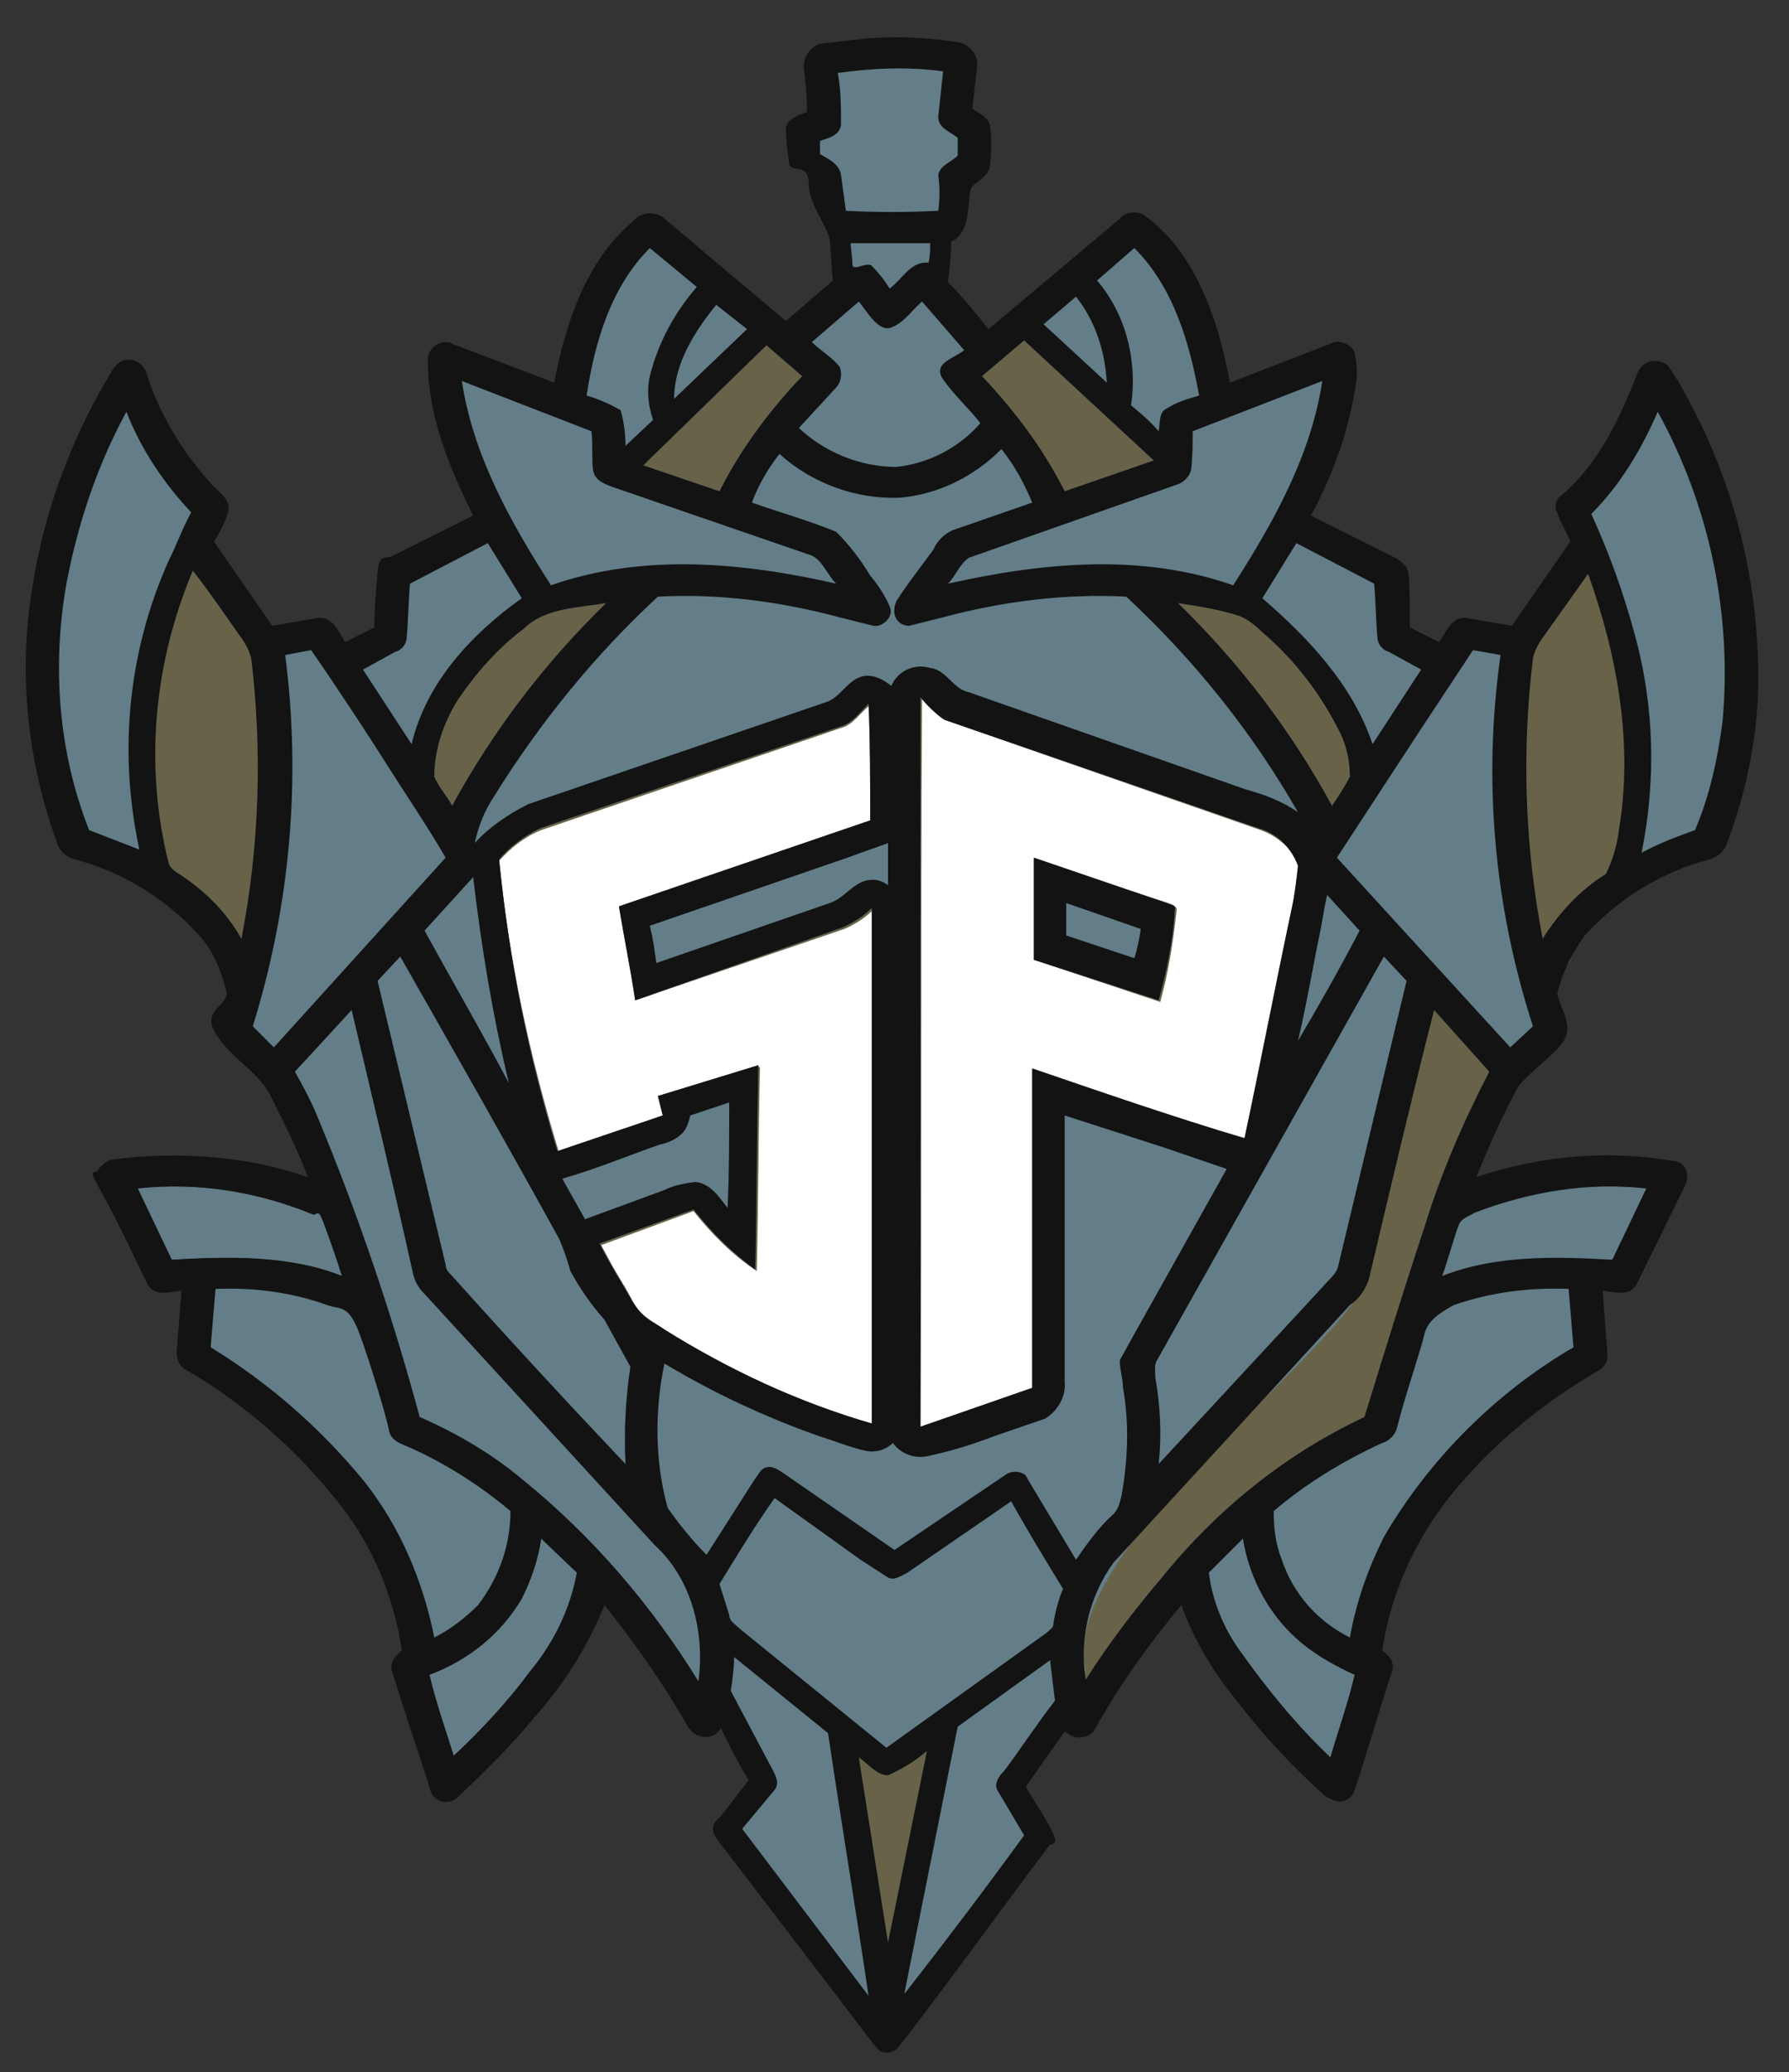
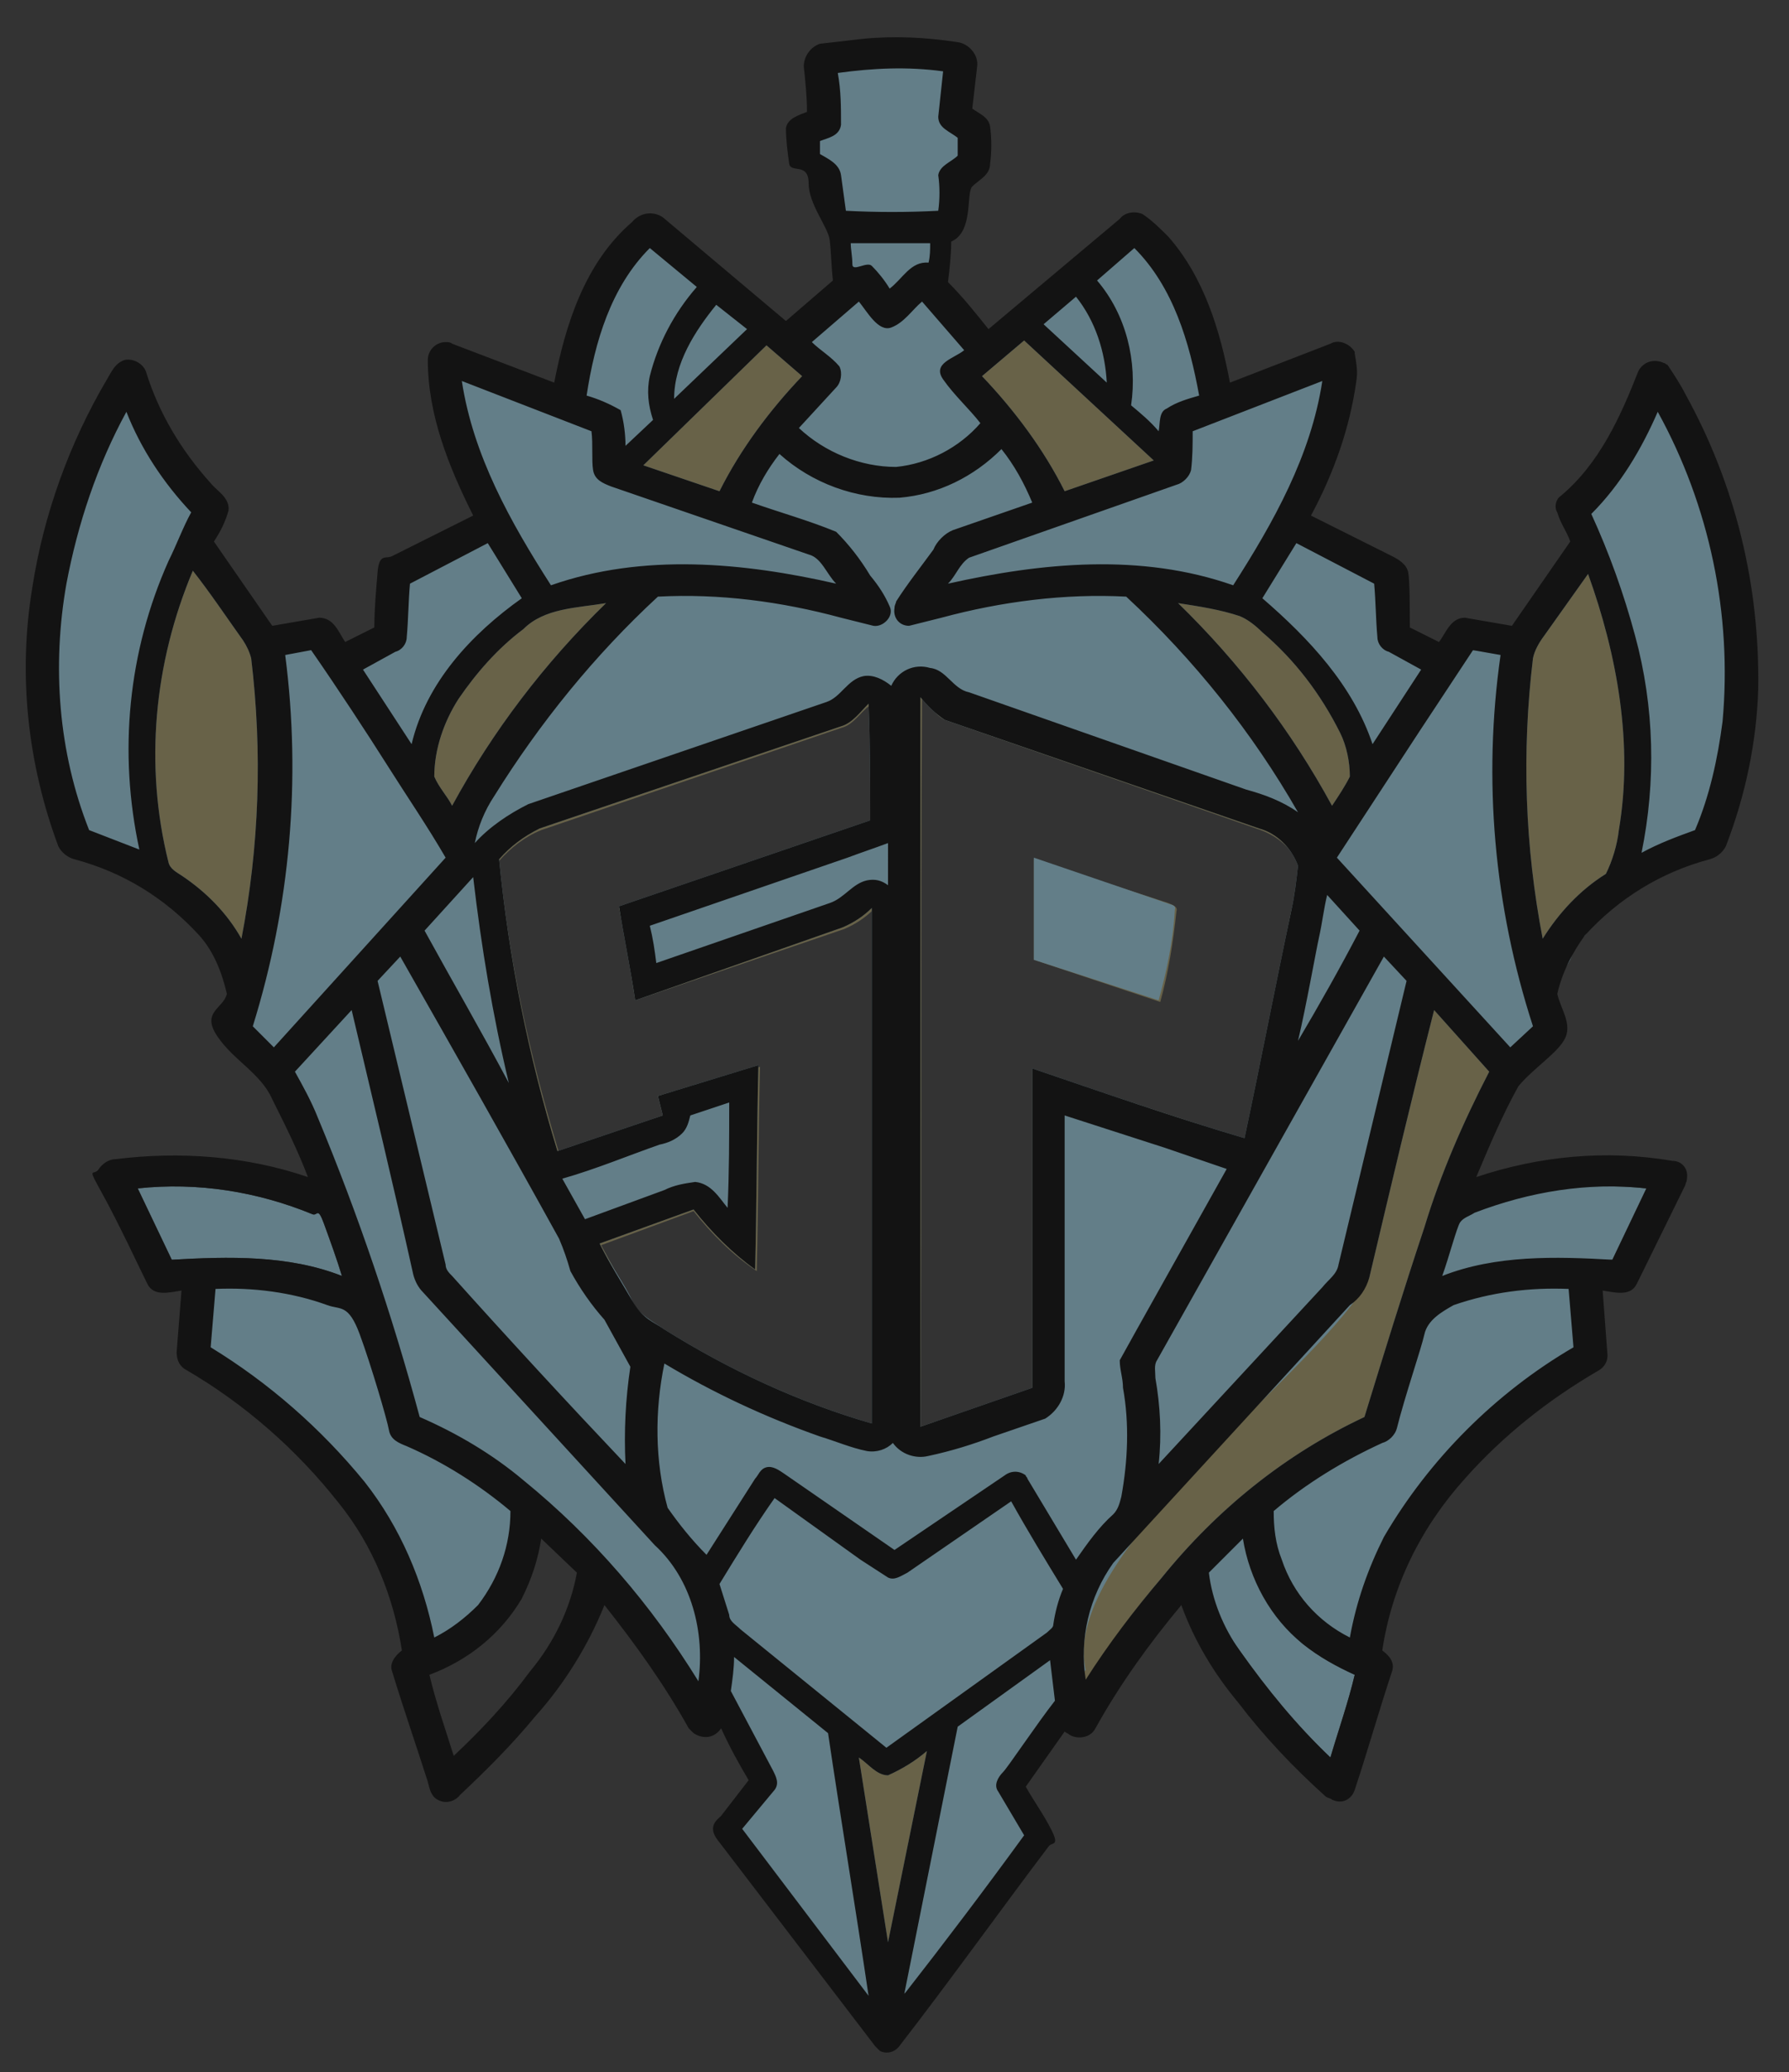
<svg xmlns="http://www.w3.org/2000/svg" version="1.1" id="Capa_1" x="0px" y="0px" viewBox="0 0 110.4 127.8" style="enable-background:new 0 0 110.4 127.8;" xml:space="preserve">
  <rect x="0" y="0" width="110.4" height="127.8" fill="#333333" stroke="none" />
  <style type="text/css">
	.st0{fill:#FFFFFF;}
	.st1{fill:#686248;}
	.st2{fill:#637E88;}
	.st3{fill:#131313;}
</style>
-   <circle class="st0" cx="55.8" cy="66.8" r="32.1" />
  <path class="st1" d="M96.2,84.6l-0.5,0.9L96.2,84.6z" />
  <path class="st1" d="M95.7,85.5c-0.1,0.3-0.3,0.5-0.5,0.8L95.7,85.5z" />
-   <path class="st1" d="M96.5,84.1l-0.3,0.5L96.5,84.1z" />
  <path class="st1" d="M95.7,85.5" />
  <path class="st1" d="M97.1,83.1l-0.2,0.3L97.1,83.1z" />
  <path class="st1" d="M96.8,83.7l-0.3,0.4L96.8,83.7z" />
  <path class="st1" d="M96.9,83.4L96.9,83.4z" />
  <path class="st1" d="M94.1,88.3L94.1,88.3z" />
  <path class="st1" d="M72.1,55.7L63.8,53v6.2l7.8,2.6c0.5-1.8,0.8-3.7,1-5.6C72.7,55.9,72.3,55.8,72.1,55.7z" />
  <path class="st1" d="M90.4,42.4L63.8,20.7l-16.3-0.2L19,42.5l-8.9-9.6c-13.8,8.4,3,24,3,24l41.4,63.6l13.1-16.3  c6.4-10.7,8.2-2.7,8.2-2.7l21.3-18.4c6.9-12-6.8-9.7-6.8-9.7l2.9-7.9c2.7-8.8,7.5-11.9,7.5-11.9C109.5,18.1,90.4,42.4,90.4,42.4z   M53.9,87.9c-4.5-1.4-8.9-3.3-12.9-5.8c-0.7-0.6-1.6-1-2-1.8l-1.9-3.5l5.7-2.1c1.1,1.4,2.4,2.7,3.9,3.7c0.1-4.2,0.1-8.4,0.2-12.6  l-6.3,1.8l0.3,1.2l-6.4,2.3c-1.8-5.9-3.1-11.9-3.7-18c0.7-0.8,1.6-1.5,2.6-1.9l18.5-6.3c0.8-0.2,1.2-1,1.8-1.4c0,2.4,0,4.8,0.1,7.2  L38.2,56c0.4,1.9,0.7,3.8,1,5.7l12.9-4.4c0.7-0.3,1.3-0.7,1.8-1.2V87.9z M79.7,56.1c-0.9,4.7-1.8,9.5-2.8,14.2L63.7,66v19.7L56.8,88  c0.1-15,0-29.9,0.1-44.9c0.5,0.4,0.8,1,1.4,1.3l19.5,6.8c1.1,0.4,2,1.2,2.4,2.3C80.1,54.4,80,55.3,79.7,56.1z" />
  <path class="st1" d="M94,88.4" />
-   <path class="st1" d="M95.2,86.3l-1.1,2L95.2,86.3z" />
  <path class="st2" d="M72,55.7l-8.2-2.8v6.3l7.7,2.5c0.5-1.8,0.9-3.7,1-5.6C72.6,55.8,72.2,55.8,72,55.7z" />
  <path class="st2" d="M102.1,24.8c0,0-7.8,14-9.5,15.2c0,0-7.2,1.2-7.1-4.4c0,0-9.2-1-2.6-12.4c0,0-1.6-1.2-7.1,1.4  c0,0-3.4-10-6.1-10.3L61,21.4c0,0-5-2.7-2.4-7.7c0,0,3.6-10.2-2.3-10.5c0,0-8.5-2-5.3,8.8c0,0,2.8,6.6-1.9,8.3l-8.9-5.4  c0,0-1.7-0.5-6,9.7l-6.6-2.5c0,0,0.5,7.5,2.7,10.2c0,0-6.6,1-6.4,6.9l-3.1,1.6c0,0-0.8-1.6-4.3-1.3L13,33.3l-4.6-9.1  c0,0-9.9,9.4-3.4,28c0,0,9.9,2.7,9.6,10.5c0,0,8.4,11.9,7.6,17.4c0,0-11.6-5.7-10.2,3.3c0,0,11.8,7.4,14.3,18.5c0,0,6.5-3.2,6.8-8.1  c0,0,13.6,13.5,13.6,16.1c0,0-5.2,3.1,7.1,14.2c0,0,13.3-6.6,8.6-14.1c1.2-2.5,2.7-4.9,4.6-7c-1.7-7.3,14.8-18.7,17.5-24.2  c1.3-5.5,2.6-11,4-16.5l3.4,3.8c-1.6,3.1-3,6.3-4,9.6c-1.3,3.9-2.5,7.8-3.7,11.7c-4.9,2.3-9.1,5.7-12.5,9.9c-1.1,1.3-2.1,2.6-3.1,4  c1.7-1.6,3.9-2.7,6.2-3.1c-0.1-0.4-0.2-0.8-0.2-1.2l2.1-2.1c0.1,1.2,0.5,2.4,1.1,3.4c2.4,0.7,4.6,2.1,6.3,3.9  c1.7-7.9,6.7-14.6,13.7-18.6c0.1-2.1-0.3-4.1-1.2-6c-2.6-0.1-5.2,0.3-7.6,1.1c0.4-1.1,0.7-2.2,1.1-3.3s0.6-0.4,0.9-0.6l2.2-0.8  c-0.9-0.4-1.8-0.7-2.8-0.8c1.7-4.9,3.9-9.6,6.5-14c0.2-0.6,0.5-1.1,0.9-1.5l0,0c2.4-3.5,5.2-6.1,7.9-5.5  C105.7,52.2,111.1,31.8,102.1,24.8z M14.9,57.9C14,56.3,12.7,55,11.2,54c-0.3-0.2-0.7-0.4-0.8-0.8c-1.5-6-0.9-12.3,1.5-18  c1.1,1.4,2.1,2.9,3.1,4.3c0.2,0.3,0.4,0.7,0.5,1.1C16.2,46.4,16,52.2,14.9,57.9z M63.2,21l8,7.4l-5.5,1.9c-1.3-2.6-3.1-5-5.1-7.1  L63.2,21z M47.3,21.3l2.2,1.9c-2,2.1-3.8,4.5-5.1,7.1l-4.7-1.6L47.3,21.3z M27.9,49.7c-0.3-0.6-0.8-1.1-1.1-1.8  c0-1.7,0.6-3.4,1.5-4.8c1.1-1.6,2.4-3.1,4-4.3c1.3-1.3,3.3-1.3,5.1-1.6C33.6,40.9,30.4,45.1,27.9,49.7z M41,82  c-0.7-0.5-1.6-0.9-2-1.8s-1.4-2.3-2-3.5l5.8-2.1c1.1,1.4,2.4,2.7,3.8,3.7c0.1-4.2,0.1-8.4,0.2-12.6l-6.2,1.9l0.3,1.2L34.4,71  c-1.8-5.9-3-11.9-3.6-18c0.7-0.8,1.5-1.4,2.5-1.9l18.6-6.3c0.7-0.2,1.2-0.9,1.7-1.4c0.1,2.4,0.1,4.8,0.1,7.2l-15.5,5.3  c0.3,1.9,0.7,3.8,1,5.8L52,57.2c0.7-0.3,1.3-0.7,1.8-1.2v31.8C49.3,86.5,45,84.5,41,82z M54.8,119.8L53,108.4  c0.6,0.4,1.1,1.1,1.8,1.1c0.9-0.4,1.7-0.9,2.4-1.5L54.8,119.8z M79.7,56.1c-1,4.7-1.9,9.4-2.9,14.1c-4.4-1.3-8.7-2.8-13.1-4.3v19.7  L56.8,88V43c0.4,0.5,0.9,1,1.5,1.4l19.4,6.7c1.1,0.3,2,1.2,2.4,2.3C80,54.3,79.9,55.2,79.7,56.1z M82.2,49.7  c-2.5-4.6-5.7-8.8-9.5-12.5c1.3,0.2,2.6,0.4,3.8,0.8c0.5,0.2,1,0.6,1.4,1c2,1.7,3.6,3.8,4.8,6.2c0.4,0.8,0.6,1.8,0.6,2.7  C83,48.5,82.6,49.1,82.2,49.7z M99.9,51.2c-0.1,0.9-0.4,1.9-0.8,2.7c-1.6,1-2.9,2.4-3.9,4c-1.1-5.7-1.3-11.5-0.6-17.3  c0.1-0.5,0.4-1,0.7-1.4l2.7-3.8C99.8,40.4,100.8,45.9,99.9,51.2z" />
  <path class="st2" d="M21.1,78.7c-0.3-1-0.7-2.1-1.1-3.2s-0.4-0.5-0.7-0.6c-3.4-1.4-7.1-2-10.8-1.6l2.1,4.4  C14.1,77.5,17.8,77.4,21.1,78.7z" />
  <path class="st2" d="M89,78.7l10.5-1l2.1-4.4c-2.8-0.3-5.7-0.1-8.4,0.7c-2-0.4-3.9,1-4.3,3C88.8,77.6,88.8,78.1,89,78.7z" />
-   <path class="st2" d="M32.2,98.6c-1.3,2.2-3.3,3.8-5.7,4.7c0.4,1.7,1,3.4,1.5,5c1.7-1.6,3.3-3.3,4.7-5.2c1.5-1.8,2.5-3.9,2.9-6.1  l-2.2-2.1C33.2,96.2,32.8,97.4,32.2,98.6z" />
  <path class="st2" d="M73.1,97.2c0.4,1.3,2.7,3.5,3.4,4.6c1.7,2.4,3.5,4.6,5.6,6.6c0.5-1.7,1.1-3.4,1.5-5.1c-1.1-0.5-2.2-1.1-3.2-1.9  c-1.1-0.8-3-6.1-3.6-7.2S74.1,97,73.1,97.2z" />
  <path class="st3" d="M53.2,2.4c2-0.2,3.9-0.1,5.9,0.2c0.7,0.1,1.3,0.8,1.2,1.5L60,6.7c0.4,0.3,1,0.5,1.1,1.1c0.1,0.8,0.1,1.5,0,2.3  c0,0.7-0.7,1-1.1,1.4s0.1,2.8-1.3,3.4c0,0.8-0.1,1.7-0.2,2.5c0.9,0.9,1.7,1.9,2.5,2.9l8.1-6.8c0.3-0.4,0.9-0.5,1.4-0.3  c0.6,0.4,1.1,0.9,1.6,1.4c2.2,2.5,3.2,5.8,3.8,9l6.2-2.4c0.5-0.3,1.2,0,1.5,0.5c0,0,0,0.1,0,0.1c0.1,0.6,0.2,1.1,0.1,1.7  c-0.4,2.9-1.4,5.7-2.8,8.3l5,2.5c0.4,0.2,0.9,0.5,1,1s0.1,2.3,0.1,3.4l1.8,0.9c0.4-0.5,0.7-1.5,1.6-1.5l2.9,0.5l3.6-5.2  c-0.2-0.6-0.6-1.1-0.8-1.8c-0.2-0.3-0.1-0.8,0.2-1c2.4-2,3.7-4.9,4.8-7.7c0.3-0.6,1-0.8,1.6-0.5c0.1,0,0.1,0.1,0.2,0.1  c0.4,0.6,0.8,1.2,1.1,1.8c3.1,5.6,4.6,11.8,4.5,18.2c-0.1,3.3-0.8,6.6-2,9.7c-0.2,0.4-0.6,0.7-1,0.8c-3,0.8-5.6,2.4-7.7,4.7  c-0.8,1.1-1.4,2.3-1.7,3.6c0.2,0.9,0.9,1.8,0.5,2.7c-0.4,0.9-2,1.9-2.9,3c-1,1.8-1.8,3.7-2.6,5.6c3.9-1.3,8-1.7,12.1-1  c0.6,0,1,0.5,0.9,1.1c0,0.2-0.1,0.3-0.1,0.4l-3,6.1c-0.4,0.8-1.4,0.5-2.1,0.4l0.3,4c0,0.4-0.2,0.7-0.5,0.9c-3.1,1.8-5.9,4-8.3,6.7  c-2.7,3-4.5,6.6-5.1,10.6c0.4,0.3,0.8,0.7,0.6,1.3c-0.8,2.4-1.5,4.9-2.3,7.3c-0.2,0.6-0.8,0.9-1.4,0.6c-0.1-0.1-0.3-0.1-0.4-0.2  c-2-1.8-3.8-3.7-5.4-5.8c-1.5-1.8-2.7-3.8-3.5-6c-2,2.4-3.8,4.9-5.3,7.6c-0.3,0.6-1.1,0.7-1.6,0.4c-0.1-0.1-0.2-0.1-0.3-0.2  l-2.4,3.4c0.5,0.9,1.1,1.7,1.6,2.7s0,0.7-0.2,1c-3.1,4.1-6.1,8.3-9.2,12.3c-0.3,0.4-0.8,0.5-1.2,0.3c-0.1-0.1-0.2-0.2-0.3-0.3  l-9.4-12.3c-0.3-0.4-0.6-0.7-0.6-1.1s0.3-0.6,0.5-0.8l1.7-2.2c-0.6-1-1.2-2.1-1.7-3.2c-0.4,0.6-1.1,0.7-1.7,0.3  c-0.1-0.1-0.2-0.2-0.3-0.3c-1.5-2.7-3.3-5.2-5.2-7.6c-1,2.5-2.5,4.9-4.3,6.9c-1.4,1.7-3,3.3-4.6,4.8c-0.3,0.4-0.9,0.6-1.4,0.3  c-0.4-0.2-0.5-0.7-0.6-1.1c-0.7-2.2-1.5-4.5-2.2-6.8c-0.2-0.5,0.2-1,0.6-1.3c-0.5-3.3-1.8-6.5-3.9-9.1c-2.6-3.3-5.8-6.1-9.4-8.2  c-0.4-0.2-0.6-0.6-0.6-1.1l0.3-3.8c-0.7,0.1-1.7,0.4-2.1-0.4s-1.8-3.8-2.8-5.6s-0.5-1-0.2-1.5c0.2-0.3,0.6-0.6,1-0.6  c4-0.5,8.1-0.2,11.9,1.1c-0.6-1.6-1.4-3.2-2.2-4.8c-0.7-1.6-2.4-2.4-3.4-3.9c-1-1.5,0.4-1.7,0.6-2.6c-0.3-1.3-0.8-2.6-1.7-3.6  c-2.1-2.3-4.7-3.9-7.7-4.7c-0.4-0.1-0.8-0.4-1-0.8c-1.9-5.1-2.5-10.6-1.6-16c0.7-4.5,2.3-8.9,4.6-12.8c0.3-0.5,0.5-1,1.1-1.2  c0.5-0.1,1.1,0.2,1.3,0.7c0.8,2.6,2.2,4.9,4,6.9c0.4,0.5,1.2,0.9,1.1,1.7c-0.2,0.7-0.5,1.3-0.9,1.9l3.6,5.2l2.9-0.5  c0.9,0,1.2,0.9,1.6,1.5l1.8-0.9c0-1.1,0.1-2.2,0.2-3.4s0.5-0.8,0.9-1l5-2.5c-1.5-3-2.8-6.2-2.8-9.6c0-0.6,0.5-1.1,1.1-1.1  c0.1,0,0.3,0,0.4,0.1l6.3,2.4c0.7-3.6,1.9-7.4,4.8-9.9c0.5-0.6,1.3-0.7,1.9-0.3l7.6,6.4l2.9-2.5c-0.1-0.8-0.1-1.7-0.2-2.5  s-1.3-2.2-1.3-3.5s-1.1-0.6-1.2-1.2c-0.1-0.7-0.2-1.5-0.2-2.2c0.1-0.6,0.8-0.8,1.3-1c0-0.9-0.1-1.9-0.2-2.8c0-0.6,0.4-1.2,1-1.4  L53.2,2.4z M51.7,4.5c0.2,1.1,0.2,2.1,0.2,3.2c-0.1,0.7-0.8,0.8-1.3,1v0.8c0.5,0.3,1.2,0.6,1.3,1.3c0.1,0.7,0.2,1.5,0.3,2.2  c1.9,0.1,3.8,0.1,5.7,0c0.1-0.7,0.1-1.5,0-2.2c0.1-0.6,0.8-0.8,1.2-1.2V8.5c-0.5-0.4-1.2-0.6-1.2-1.3c0.1-0.9,0.2-1.9,0.3-2.8  C56,4.1,53.9,4.2,51.7,4.5z M52.5,15c0,0.4,0.1,0.8,0.1,1.3c0,0.5,0.9-0.2,1.2,0.1c0.4,0.4,0.8,0.9,1.1,1.4c0.8-0.6,1.3-1.7,2.4-1.6  c0.1-0.4,0.1-0.8,0.1-1.2H52.5z M36.2,24.4c0.7,0.2,1.4,0.5,2.1,0.9c0.2,0.7,0.3,1.5,0.3,2.2l1.7-1.6c-0.3-0.9-0.4-1.8-0.2-2.7  c0.5-2,1.5-3.9,2.9-5.5l-2.9-2.4C37.7,17.7,36.7,21.1,36.2,24.4z M67.7,17.3c1.8,2.1,2.5,5,2.1,7.7c0.6,0.5,1.2,1,1.7,1.6  c0.1-0.5,0-1.2,0.5-1.4c0.6-0.4,1.3-0.6,2-0.8c-0.6-3.3-1.6-6.7-4-9.1L67.7,17.3z M64.4,20l3.9,3.6c-0.1-1.9-0.7-3.8-1.9-5.3  L64.4,20z M50.1,21.1c0.5,0.5,1.2,0.9,1.7,1.5c0.2,0.4,0.1,1-0.2,1.3l-2.3,2.5c1.6,1.5,3.8,2.4,6,2.4c2-0.2,3.9-1.2,5.2-2.7  c-0.7-0.9-1.6-1.7-2.3-2.7s0.7-1.3,1.3-1.8l-2.6-3c-0.6,0.5-1.1,1.3-1.9,1.6s-1.5-1-2-1.6L50.1,21.1z M41.6,24.6l4.5-4.3l-1.9-1.5  C42.9,20.4,41.6,22.4,41.6,24.6z M60.6,23.2c2,2.1,3.8,4.5,5.1,7.1l5.5-1.9l-8-7.4L60.6,23.2z M39.7,28.7l4.7,1.6  c1.3-2.6,3.1-5,5.1-7.1l-2.2-1.9L39.7,28.7z M28.5,23.5c0.7,4.6,3,8.7,5.5,12.6c5.7-2,11.9-1.4,17.6-0.1c-0.6-0.6-0.9-1.6-1.7-1.8  L37.7,30c-0.5-0.2-1-0.4-1.1-1s0-1.6-0.1-2.4L28.5,23.5z M73.6,26.6c0,0.8,0,1.6-0.1,2.4c-0.1,0.4-0.5,0.8-0.9,0.9l-12.8,4.5  c-0.6,0.4-0.8,1.1-1.3,1.6c5.8-1.3,11.9-1.9,17.6,0.1c2.5-3.9,4.8-8,5.5-12.6L73.6,26.6z M7.8,25.4C6,28.7,4.8,32.3,4.1,36  c-0.9,5.1-0.5,10.4,1.4,15.2l3.1,1.2c-1.3-6-0.7-12.2,1.8-17.8c0.5-1,0.9-2.1,1.4-3C10.1,29.8,8.7,27.7,7.8,25.4z M102.3,25.4  c-1,2.3-2.3,4.5-4.1,6.3c1.1,2.4,2,4.9,2.7,7.5c1.2,4.4,1.3,9,0.4,13.4c1.1-0.6,2.2-1,3.3-1.4c0.9-2.1,1.4-4.4,1.7-6.7  C106.9,37.9,105.5,31.2,102.3,25.4z M55.5,30.7c-2.7,0.1-5.4-0.9-7.4-2.7c-0.7,0.9-1.3,1.9-1.7,3c1.7,0.6,3.5,1.1,5.2,1.8  c0.8,0.8,1.5,1.7,2.1,2.7c0.5,0.6,0.9,1.2,1.2,1.9c0.3,0.6-0.4,1.3-1,1.2l-2-0.5c-3.7-1-7.5-1.5-11.3-1.3  c-3.9,3.6-7.3,7.8-10.1,12.3c-0.6,0.9-1,1.9-1.2,2.9c0.9-1,2.1-1.8,3.3-2.4L51,43.3c0.9-0.3,1.3-1.4,2.3-1.6  c0.6-0.1,1.2,0.2,1.7,0.6c0.4-0.9,1.4-1.4,2.4-1.1c1,0.1,1.4,1.3,2.4,1.5l17.1,6c1.1,0.3,2.2,0.7,3.2,1.4  c-2.8-4.9-6.4-9.4-10.6-13.3c-3.8-0.2-7.7,0.3-11.4,1.3l-2,0.5c-0.6,0-1-0.5-0.9-1.1c0-0.2,0.1-0.3,0.1-0.4c0.7-1.1,1.5-2.1,2.3-3.2  c0.2-0.5,0.7-1,1.2-1.2l4.9-1.7c-0.5-1.2-1.1-2.3-1.9-3.3C60.1,29.4,57.9,30.5,55.5,30.7z M25.3,36c-0.1,1.1-0.1,2.2-0.2,3.3  c0,0.4-0.3,0.8-0.7,0.9l-2,1.1l3,4.6c0.9-3.8,3.7-6.8,6.8-9l-2.1-3.4L25.3,36z M80,33.5l-2.1,3.4c2.9,2.5,5.6,5.4,6.8,9l3-4.6  l-2-1.1c-0.4-0.1-0.7-0.5-0.7-0.9c-0.1-1.1-0.1-2.2-0.2-3.3L80,33.5z M11.9,35.2c-2.4,5.7-3,12-1.5,18c0.1,0.4,0.5,0.6,0.8,0.8  c1.5,1,2.8,2.3,3.7,3.9c1.1-5.7,1.3-11.5,0.6-17.3c-0.1-0.4-0.3-0.8-0.5-1.1C14,38.1,13,36.6,11.9,35.2z M95.3,39.2  c-0.3,0.4-0.6,0.9-0.7,1.4c-0.7,5.8-0.5,11.6,0.6,17.3c1-1.6,2.3-3,3.9-4c0.4-0.8,0.7-1.8,0.8-2.7c0.9-5.3-0.1-10.8-1.9-15.8  L95.3,39.2z M32.3,38.8c-1.6,1.2-2.9,2.7-4,4.3c-0.9,1.4-1.5,3.1-1.5,4.8c0.3,0.7,0.8,1.2,1.1,1.8c2.5-4.6,5.7-8.8,9.5-12.5  C35.6,37.5,33.6,37.5,32.3,38.8z M72.7,37.2c3.8,3.7,7,7.9,9.5,12.5c0.4-0.6,0.8-1.2,1.1-1.8c0-0.9-0.2-1.9-0.6-2.7  c-1.2-2.4-2.8-4.5-4.8-6.2c-0.4-0.4-0.9-0.8-1.4-1C75.3,37.6,74,37.4,72.7,37.2z M17.6,40.4c1,7.7,0.3,15.5-2,22.9l1.3,1.3  l10.6-11.7c-1.1-1.9-2.4-3.8-3.6-5.7s-3.1-4.8-4.7-7.1L17.6,40.4z M87.6,45.1l-5.1,7.8l10.7,11.7l1.4-1.3c-2.4-7.4-3.1-15.2-2-22.9  l-1.7-0.3L87.6,45.1z M56.8,43v45l6.9-2.4V65.9c4.4,1.5,8.7,3,13.1,4.3c1-4.7,1.9-9.4,2.9-14.1c0.2-0.9,0.3-1.8,0.4-2.7  c-0.4-1.1-1.3-2-2.4-2.3l-19.4-6.7C57.7,44,57.2,43.5,56.8,43z M51.9,44.8l-18.6,6.3c-1,0.5-1.8,1.1-2.5,1.9  c0.6,6.1,1.8,12.1,3.6,18l6.5-2.2l-0.3-1.2l6.2-1.9c-0.1,4.2-0.1,8.4-0.2,12.6c-1.4-1-2.7-2.3-3.8-3.7L37,76.7  c0.6,1.2,1.3,2.3,2,3.5s1.3,1.3,2,1.8c4,2.5,8.3,4.5,12.8,5.8V56c-0.5,0.5-1.1,0.9-1.8,1.2l-12.8,4.5c-0.3-2-0.7-3.9-1-5.8l15.5-5.3  c0-2.4,0-4.8-0.1-7.2C53.1,43.9,52.6,44.6,51.9,44.8z M52.3,52.9l-12.2,4.2c0.2,0.8,0.3,1.5,0.4,2.3l10.7-3.7  c0.9-0.3,1.4-1.2,2.3-1.4c0.5-0.1,0.9,0,1.3,0.3V52C54,52.3,53.1,52.6,52.3,52.9z M26.2,57.4c1.7,3.1,3.5,6.2,5.2,9.4  c-1-4.2-1.7-8.4-2.2-12.7L26.2,57.4z M81.9,55.2c-0.2,0.8-0.3,1.7-0.5,2.6s-0.8,4.3-1.3,6.4c1.3-2.2,2.6-4.5,3.8-6.8L81.9,55.2z   M23.3,60.5L27.5,78c0,0.3,0.2,0.5,0.4,0.7c3.5,3.9,7.1,7.8,10.7,11.6c-0.1-2,0-4,0.3-6l-1.6-2.9c-0.8-0.9-1.5-1.9-2.1-3  c-0.2-0.7-0.4-1.3-0.7-2C31.3,70.6,28,64.8,24.7,59L23.3,60.5z M85.4,59l-14,24.9c-0.2,0.3-0.1,0.7-0.1,1.1c0.3,1.7,0.4,3.5,0.2,5.3  l10.1-10.9c0.4-0.5,0.9-0.8,1-1.4l4.2-17.5L85.4,59z M18.2,66.1c0.5,0.9,1,1.8,1.4,2.8c2.5,6,4.6,12.2,6.3,18.5  c2.3,1,4.5,2.3,6.4,3.9c4.3,3.5,7.9,7.7,10.8,12.4c0.4-3-0.4-6.3-2.7-8.4L26.1,79.7c-0.3-0.3-0.5-0.7-0.6-1.1  c-1.2-5.4-2.5-10.8-3.8-16.3L18.2,66.1z M84.5,78.8c-0.2,0.7-0.6,1.3-1.2,1.7L68.7,96.4c-1.5,2.1-2.1,4.7-1.7,7.2  c1.4-2.2,3-4.3,4.7-6.3c3.4-4.2,7.6-7.6,12.5-9.9c1.2-3.9,2.4-7.8,3.7-11.7c1-3.3,2.4-6.5,4-9.6l-3.4-3.8  C87.1,67.8,85.8,73.3,84.5,78.8z M42.6,68.8c-0.1,0.4-0.2,0.8-0.5,1.1c-0.4,0.4-0.9,0.6-1.4,0.7c-2,0.7-3.9,1.5-6,2.1l1.4,2.5  l4.9-1.8c0.6-0.3,1.2-0.4,1.9-0.5c1,0.1,1.5,1,2,1.6C45,72.3,45,70.2,45,68L42.6,68.8z M65.7,68.8v16.4c0.1,0.9-0.4,1.8-1.2,2.3  l-3.2,1.1c-1.3,0.5-2.6,0.9-4,1.2c-0.8,0.2-1.7-0.1-2.2-0.8c-0.4,0.4-1,0.6-1.6,0.5c-1-0.2-1.9-0.6-2.9-0.9  c-3.4-1.2-6.6-2.7-9.6-4.5c-0.6,2.9-0.6,6,0.2,8.9c0.7,1,1.5,2,2.4,2.9l3-4.7c0.2-0.2,0.3-0.6,0.7-0.7s0.8,0.2,1.1,0.4l6.8,4.7  L62,91c0.4-0.3,0.9-0.3,1.3,0c0,0.1,0.1,0.1,0.1,0.2l3,5c0.7-1,1.4-2,2.3-2.8c0.3-0.3,0.4-0.7,0.5-1.1c0.4-2.2,0.5-4.5,0.1-6.7  c0-0.6-0.2-1.1-0.2-1.7l1-1.8l5.6-10l-3.8-1.3L65.7,68.8z M8.5,73.3l2.1,4.4c3.5-0.2,7.2-0.3,10.5,1c-0.3-1-0.7-2.1-1.1-3.2  s-0.4-0.5-0.7-0.6C15.9,73.5,12.2,72.9,8.5,73.3z M91,74.8c-0.3,0.2-0.7,0.3-0.9,0.6s-0.7,2.2-1.1,3.3c3.3-1.3,7-1.2,10.5-1l2.1-4.4  C98,72.9,94.4,73.5,91,74.8z M13.3,79.5L13,83.1c3.6,2.2,6.8,5,9.5,8.3c2.2,2.8,3.6,6.1,4.3,9.6c1-0.5,1.9-1.2,2.7-2  c1.3-1.7,2-3.7,2-5.8c-1.9-1.6-4.1-3-6.4-4c-0.5-0.2-1-0.4-1.1-1s-1.1-4-1.8-5.9s-1.2-1.5-2-1.8C18,79.7,15.6,79.4,13.3,79.5z   M89.7,80.5c-0.7,0.4-1.6,0.9-1.8,1.8s-1.2,3.8-1.7,5.8c-0.1,0.4-0.5,0.8-0.9,0.9c-2.4,1.1-4.7,2.5-6.7,4.2c0,1,0.1,2,0.5,3  c0.7,2.1,2.2,3.8,4.2,4.8c0.4-2.2,1.1-4.2,2.1-6.2c2.8-4.8,6.9-8.9,11.7-11.7l-0.3-3.6C94.4,79.4,92,79.7,89.7,80.5z M44.4,97.7  l0.6,1.9c0,0.4,0.4,0.6,0.7,0.9l9,7.3l9.9-7.1c0.2-0.2,0.4-0.3,0.4-0.5c0.1-0.7,0.3-1.5,0.6-2.2c-1.1-1.8-2.2-3.6-3.2-5.4L56,97  c-0.4,0.2-0.8,0.5-1.2,0.3l-1.7-1.1l-5.3-3.8C46.6,94.1,45.5,95.9,44.4,97.7z M33.4,94.9c-0.2,1.3-0.6,2.5-1.2,3.7  c-1.3,2.2-3.3,3.8-5.7,4.7c0.4,1.7,1,3.4,1.5,5c1.7-1.6,3.3-3.3,4.7-5.2c1.5-1.8,2.5-3.9,2.9-6.1L33.4,94.9z M74.6,97  c0.2,1.7,0.9,3.4,1.9,4.8c1.7,2.4,3.5,4.6,5.6,6.6c0.5-1.7,1.1-3.4,1.5-5.1c-1.1-0.5-2.2-1.1-3.2-1.9c-2-1.6-3.3-4-3.7-6.5L74.6,97z   M45.3,102.2c0,0.7-0.1,1.4-0.2,2.1l2.6,4.9c0.2,0.4,0.4,0.8,0.1,1.2l-2,2.4l7.8,10.3c-0.8-5.4-1.7-10.8-2.5-16.2L45.3,102.2z   M59.1,106.5L55.8,123c2.5-3.2,5-6.5,7.4-9.8l-1.6-2.7c-0.3-0.4,0-0.9,0.3-1.2s2.1-3,3.2-4.4l-0.3-2.5L59.1,106.5z M54.8,109.5  c-0.7,0-1.2-0.7-1.8-1.1l1.8,11.4l2.4-11.8C56.5,108.6,55.7,109.1,54.8,109.5z" />
-   <path class="st3" d="M63.8,59.2v-6.3l8.2,2.8c0.2,0.1,0.6,0.1,0.5,0.4c-0.1,1.9-0.5,3.8-1,5.6L63.8,59.2z M65.8,55.7v2l4.2,1.4  c0.2-0.6,0.3-1.2,0.4-1.8L65.8,55.7z" />
</svg>